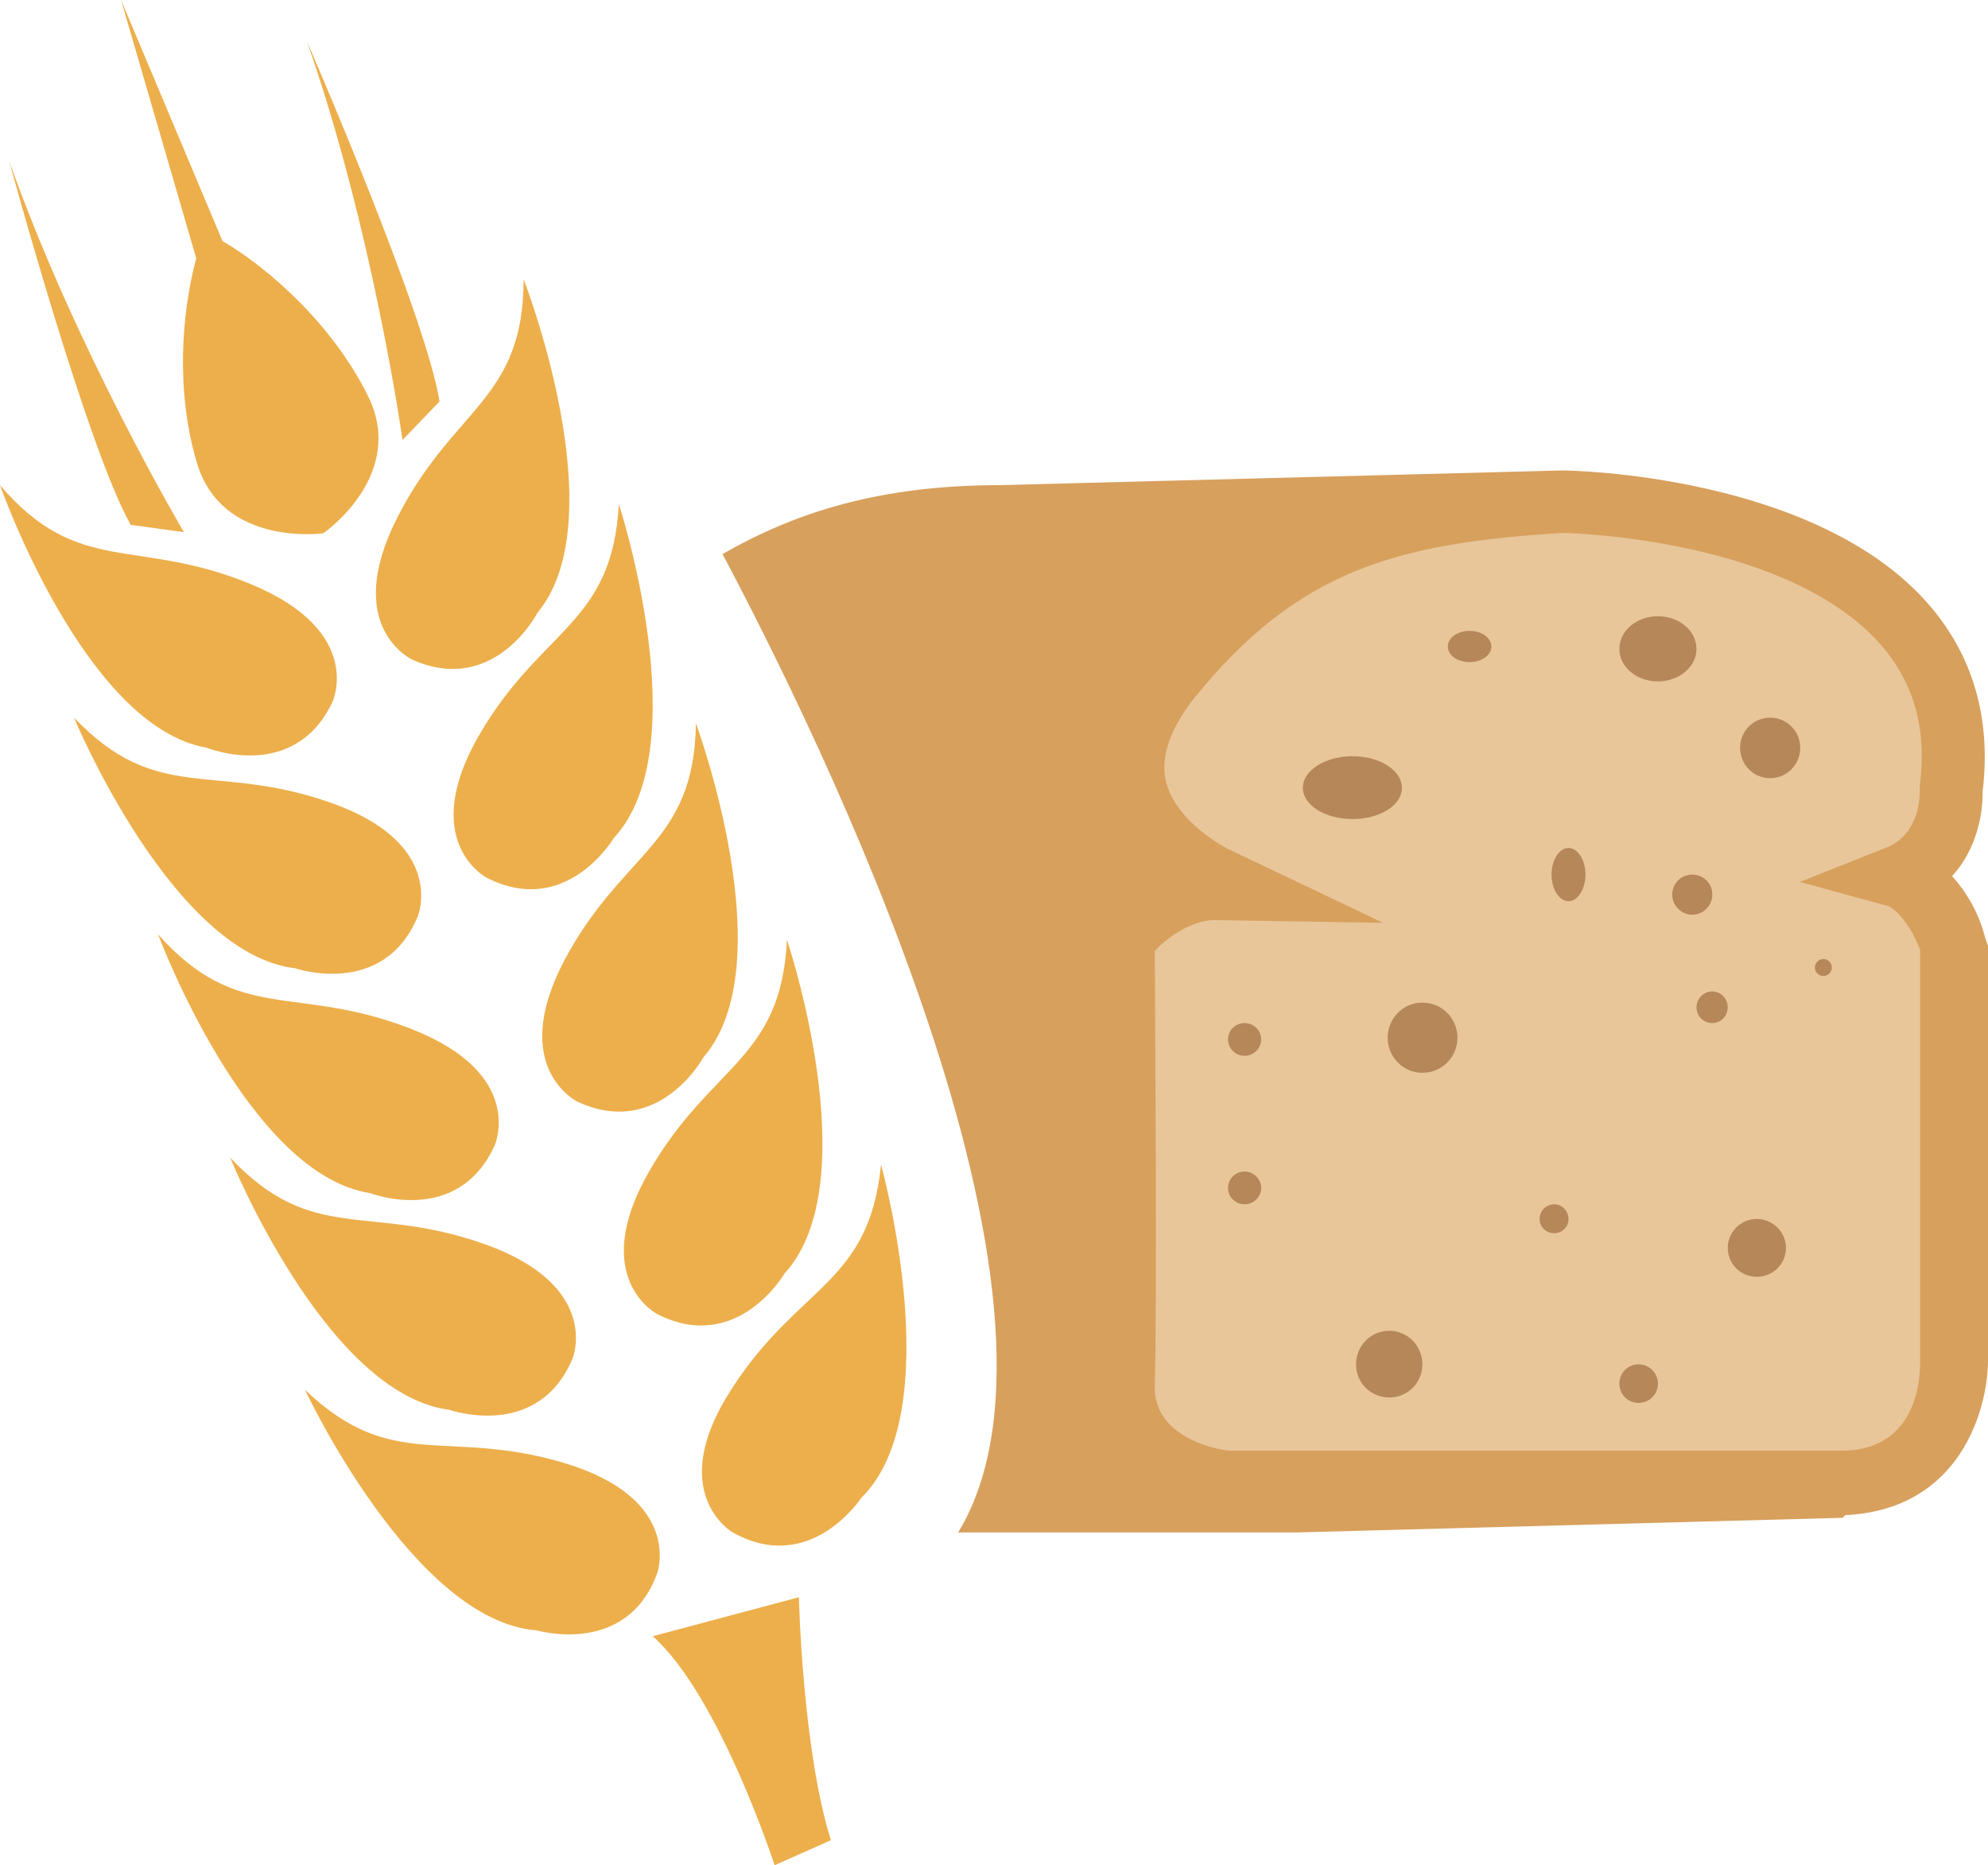
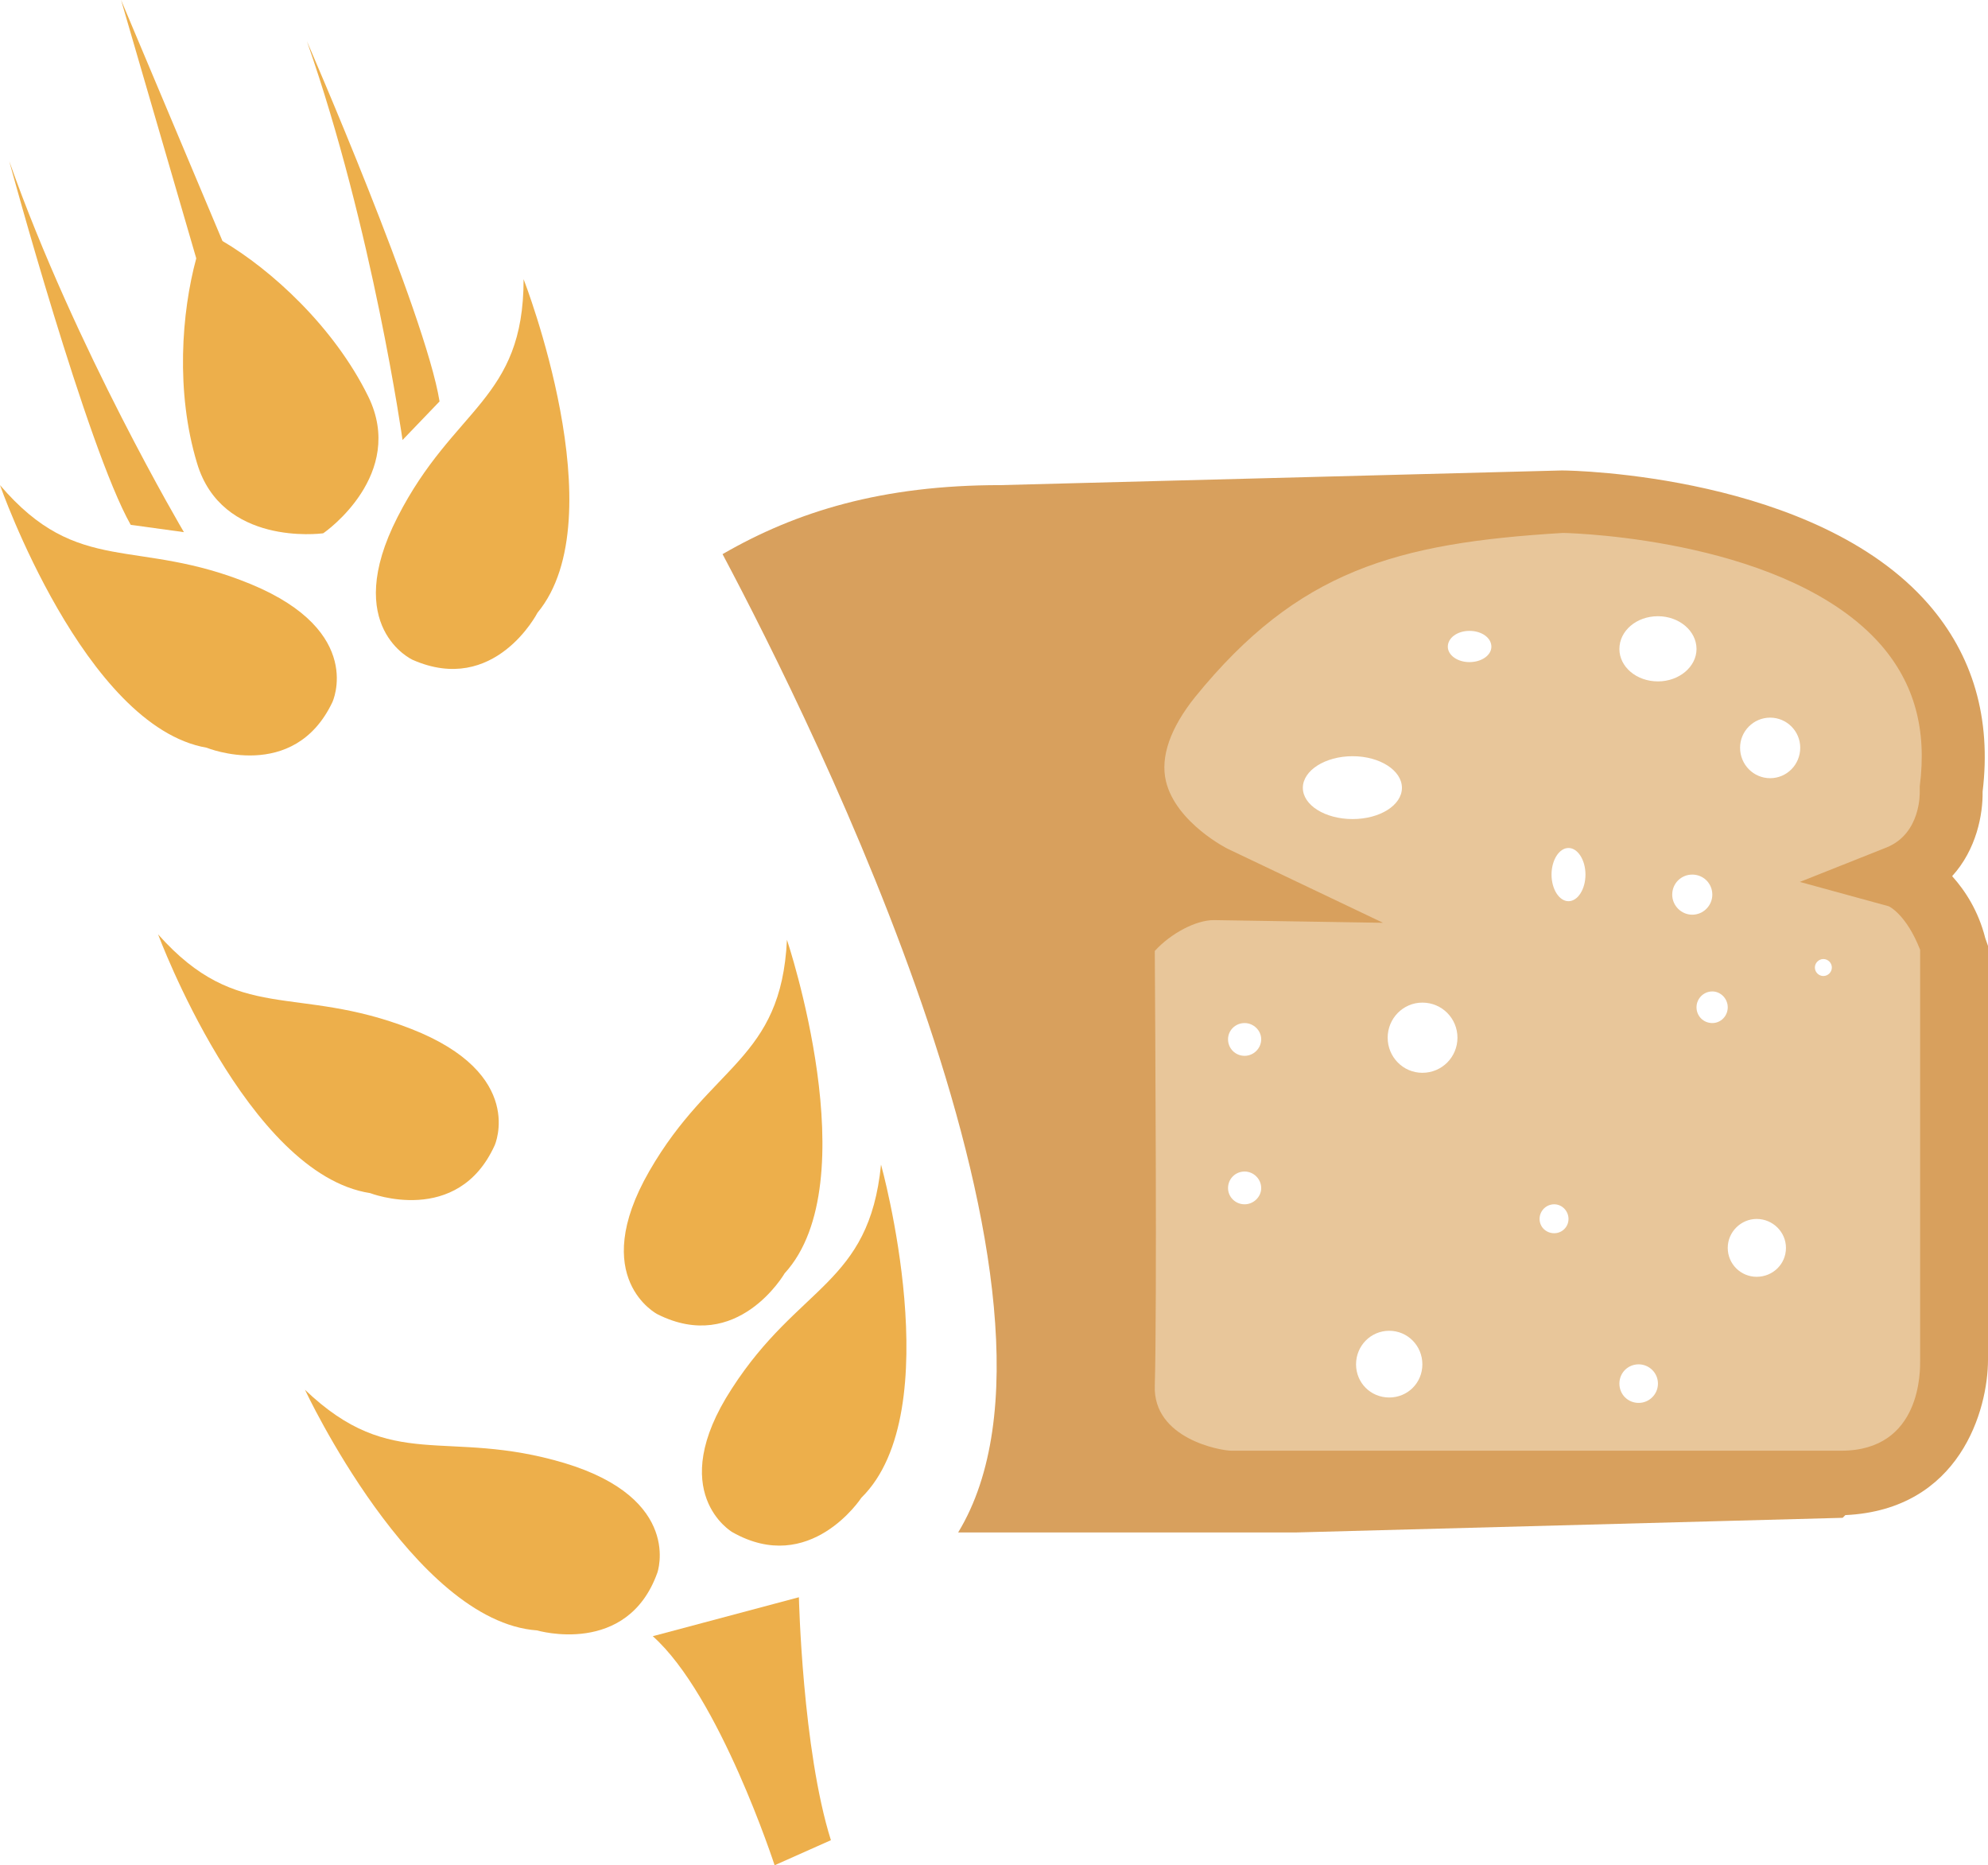
<svg xmlns="http://www.w3.org/2000/svg" xmlns:ns1="http://sodipodi.sourceforge.net/DTD/sodipodi-0.dtd" xmlns:ns2="http://www.inkscape.org/namespaces/inkscape" id="svg10932" viewBox="0 0 5156 4837.001" style="clip-rule:evenodd;fill-rule:evenodd;image-rendering:optimizeQuality;shape-rendering:geometricPrecision;text-rendering:geometricPrecision" version="1.1" height="48.37mm" width="51.56mm" xml:space="preserve" ns1:docname="10.svg" ns2:version="0.92.4 (5da689c313, 2019-01-14)">
  <ns1:namedview pagecolor="#ffffff" bordercolor="#666666" borderopacity="1" objecttolerance="10" gridtolerance="10" guidetolerance="10" ns2:pageopacity="0" ns2:pageshadow="2" ns2:window-width="1920" ns2:window-height="1051" id="namedview5472" showgrid="false" fit-margin-top="0" fit-margin-left="0" fit-margin-right="0" fit-margin-bottom="0" ns2:zoom="1.729469" ns2:cx="33.226199" ns2:cy="134.94821" ns2:window-x="-9" ns2:window-y="-9" ns2:window-maximized="1" ns2:current-layer="svg10932" />
  <defs id="defs4">
    <style id="style2" type="text/css">
   
    .str0 {stroke:white;stroke-width:70.56}
    .fil1 {fill:none;fill-rule:nonzero}
    .fil436 {fill:#86BE57}
    .fil432 {fill:#996A44}
    .fil427 {fill:#996E3F}
    .fil425 {fill:#AF8362}
    .fil423 {fill:#B58759}
    .fil426 {fill:#CCA47D}
    .fil422 {fill:#D8A05D}
    .fil424 {fill:#E8C69A}
    .fil387 {fill:#EC9322}
    .fil435 {fill:#EDAF4B}
    .fil421 {fill:#F7D9AD}
    .fil2 {fill:black;fill-rule:nonzero}
    .fil184 {fill:#006837;fill-rule:nonzero}
    .fil453 {fill:#009245;fill-rule:nonzero}
    .fil513 {fill:#01210F;fill-rule:nonzero}
    .fil80 {fill:#041928;fill-rule:nonzero}
    .fil315 {fill:#05231E;fill-rule:nonzero}
    .fil113 {fill:#053749;fill-rule:nonzero}
    .fil308 {fill:#072B27;fill-rule:nonzero}
    .fil330 {fill:#072D26;fill-rule:nonzero}
    .fil512 {fill:#07773C;fill-rule:nonzero}
    .fil310 {fill:#08443E;fill-rule:nonzero}
    .fil319 {fill:#0A3F36;fill-rule:nonzero}
    .fil325 {fill:#0B4239;fill-rule:nonzero}
    .fil538 {fill:#0B873D;fill-rule:nonzero}
    .fil502 {fill:#0D8448;fill-rule:nonzero}
    .fil284 {fill:#0F0E0E;fill-rule:nonzero}
    .fil118 {fill:#0F6B6B;fill-rule:nonzero}
    .fil365 {fill:#10330B;fill-rule:nonzero}
    .fil522 {fill:#107A2E;fill-rule:nonzero}
    .fil455 {fill:#12752E;fill-rule:nonzero}
    .fil189 {fill:#160901;fill-rule:nonzero}
    .fil154 {fill:#160F0B;fill-rule:nonzero}
    .fil324 {fill:#16594C;fill-rule:nonzero}
    .fil366 {fill:#174412;fill-rule:nonzero}
    .fil327 {fill:#17665A;fill-rule:nonzero}
    .fil456 {fill:#178C3D;fill-rule:nonzero}
    .fil328 {fill:#18685D;fill-rule:nonzero}
    .fil309 {fill:#1A685F;fill-rule:nonzero}
    .fil281 {fill:#1C0D02;fill-rule:nonzero}
    .fil264 {fill:#1C0F00;fill-rule:nonzero}
    .fil370 {fill:#1C4C15;fill-rule:nonzero}
    .fil314 {fill:#1C5F77;fill-rule:nonzero}
    .fil198 {fill:#1E0F01;fill-rule:nonzero}
    .fil187 {fill:#1E9B44;fill-rule:nonzero}
    .fil335 {fill:#1F2D2B;fill-rule:nonzero}
    .fil323 {fill:#207264;fill-rule:nonzero}
    .fil152 {fill:#211611;fill-rule:nonzero}
    .fil19 {fill:#218935;fill-rule:nonzero}
    .fil360 {fill:#231703;fill-rule:nonzero}
    .fil156 {fill:#232323;fill-rule:nonzero}
    .fil363 {fill:#242603;fill-rule:nonzero}
    .fil4 {fill:#24440B;fill-rule:nonzero}
    .fil285 {fill:#262222;fill-rule:nonzero}
    .fil216 {fill:#273F00;fill-rule:nonzero}
    .fil367 {fill:#2A6825;fill-rule:nonzero}
    .fil507 {fill:#2A9147;fill-rule:nonzero}
    .fil153 {fill:#2B1E17;fill-rule:nonzero}
    .fil173 {fill:#2B2522;fill-rule:nonzero}
    .fil321 {fill:#2D1607;fill-rule:nonzero}
    .fil273 {fill:#2D1F1F;fill-rule:nonzero}
    .fil232 {fill:#2D5104;fill-rule:nonzero}
    .fil311 {fill:#2F8E80;fill-rule:nonzero}
    .fil197 {fill:#301700;fill-rule:nonzero}
    .fil326 {fill:#329B8E;fill-rule:nonzero}
    .fil188 {fill:#331704;fill-rule:nonzero}
    .fil30 {fill:#331972;fill-rule:nonzero}
    .fil413 {fill:#333333;fill-rule:nonzero}
    .fil318 {fill:#337C71;fill-rule:nonzero}
    .fil8 {fill:#345616;fill-rule:nonzero}
    .fil342 {fill:#350000;fill-rule:nonzero}
    .fil355 {fill:#351302;fill-rule:nonzero}
    .fil213 {fill:#351B09;fill-rule:nonzero}
    .fil511 {fill:#351E04;fill-rule:nonzero}
    .fil286 {fill:#352F2E;fill-rule:nonzero}
    .fil532 {fill:#361128;fill-rule:nonzero}
    .fil211 {fill:#381C0A;fill-rule:nonzero}
    .fil230 {fill:#385611;fill-rule:nonzero}
    .fil307 {fill:#395613;fill-rule:nonzero}
    .fil267 {fill:#3A1B05;fill-rule:nonzero}
    .fil70 {fill:#3A3322;fill-rule:nonzero}
    .fil229 {fill:#3B7706;fill-rule:nonzero}
    .fil169 {fill:#3D3633;fill-rule:nonzero}
    .fil322 {fill:#3F3028;fill-rule:nonzero}
    .fil168 {fill:#3F3936;fill-rule:nonzero}
    .fil171 {fill:#3F3B38;fill-rule:nonzero}
    .fil54 {fill:#3F4C08;fill-rule:nonzero}
    .fil240 {fill:#42210B;fill-rule:nonzero}
    .fil343 {fill:#440000;fill-rule:nonzero}
    .fil166 {fill:#443D3A;fill-rule:nonzero}
    .fil200 {fill:#449306;fill-rule:nonzero}
    .fil533 {fill:#451682;fill-rule:nonzero}
    .fil29 {fill:#45AF51;fill-rule:nonzero}
    .fil116 {fill:#467691;fill-rule:nonzero}
    .fil358 {fill:#473012;fill-rule:nonzero}
    .fil175 {fill:#474645;fill-rule:nonzero}
    .fil231 {fill:#476D1D;fill-rule:nonzero}
    .fil99 {fill:#492405;fill-rule:nonzero}
    .fil390 {fill:#49250D;fill-rule:nonzero}
    .fil460 {fill:#49280E;fill-rule:nonzero}
    .fil174 {fill:#494239;fill-rule:nonzero}
    .fil155 {fill:#494949;fill-rule:nonzero}
    .fil359 {fill:#4B601C;fill-rule:nonzero}
    .fil317 {fill:#4B998F;fill-rule:nonzero}
    .fil150 {fill:#4C3A32;fill-rule:nonzero}
    .fil104 {fill:#4D4D4D;fill-rule:nonzero}
    .fil338 {fill:#4F0000;fill-rule:nonzero}
    .fil31 {fill:#5037A0;fill-rule:nonzero}
    .fil280 {fill:#512705;fill-rule:nonzero}
    .fil320 {fill:#512D14;fill-rule:nonzero}
    .fil65 {fill:#514429;fill-rule:nonzero}
    .fil269 {fill:#517C28;fill-rule:nonzero}
    .fil219 {fill:#53891F;fill-rule:nonzero}
    .fil266 {fill:#542A0A;fill-rule:nonzero}
    .fil249 {fill:#542E0F;fill-rule:nonzero}
    .fil212 {fill:#542F10;fill-rule:nonzero}
    .fil518 {fill:#547215;fill-rule:nonzero}
    .fil521 {fill:#54AF6E;fill-rule:nonzero}
    .fil340 {fill:#560000;fill-rule:nonzero}
    .fil177 {fill:#56352A;fill-rule:nonzero}
    .fil56 {fill:#585B16;fill-rule:nonzero}
    .fil351 {fill:#59180E;fill-rule:nonzero}
    .fil300 {fill:#591F0B;fill-rule:nonzero}
    .fil354 {fill:#59250E;fill-rule:nonzero}
    .fil96 {fill:#592902;fill-rule:nonzero}
    .fil196 {fill:#592C07;fill-rule:nonzero}
    .fil228 {fill:#597A25;fill-rule:nonzero}
    .fil473 {fill:#599B91;fill-rule:nonzero}
    .fil190 {fill:#5B2A08;fill-rule:nonzero}
    .fil265 {fill:#5E3316;fill-rule:nonzero}
    .fil493 {fill:#5FB2A2;fill-rule:nonzero}
    .fil247 {fill:#603813;fill-rule:nonzero}
    .fil151 {fill:#604D45;fill-rule:nonzero}
    .fil334 {fill:#61706D;fill-rule:nonzero}
    .fil215 {fill:#619930;fill-rule:nonzero}
    .fil9 {fill:#628C2C;fill-rule:nonzero}
    .fil214 {fill:#632F0C;fill-rule:nonzero}
    .fil88 {fill:#633110;fill-rule:nonzero}
    .fil97 {fill:#63390F;fill-rule:nonzero}
    .fil146 {fill:#634633;fill-rule:nonzero}
    .fil462 {fill:#647A38;fill-rule:nonzero}
    .fil332 {fill:#658A93;fill-rule:nonzero}
    .fil337 {fill:#661300;fill-rule:nonzero}
    .fil3 {fill:#661F06;fill-rule:nonzero}
    .fil20 {fill:#662E12;fill-rule:nonzero}
    .fil271 {fill:#665D52;fill-rule:nonzero}
    .fil312 {fill:#666666;fill-rule:nonzero}
    .fil209 {fill:#676821;fill-rule:nonzero}
    .fil34 {fill:#67B2B5;fill-rule:nonzero}
    .fil299 {fill:#68250E;fill-rule:nonzero}
    .fil207 {fill:#684321;fill-rule:nonzero}
    .fil205 {fill:#685221;fill-rule:nonzero}
    .fil288 {fill:#685E5D;fill-rule:nonzero}
    .fil305 {fill:#686121;fill-rule:nonzero}
    .fil251 {fill:#696120;fill-rule:nonzero}
    .fil444 {fill:#6A1B13;fill-rule:nonzero}
    .fil389 {fill:#6B3F20;fill-rule:nonzero}
    .fil147 {fill:#6B5041;fill-rule:nonzero}
    .fil66 {fill:#6B542B;fill-rule:nonzero}
    .fil250 {fill:#6B5527;fill-rule:nonzero}
    .fil461 {fill:#6C8445;fill-rule:nonzero}
    .fil194 {fill:#6D0707;fill-rule:nonzero}
    .fil72 {fill:#6D3809;fill-rule:nonzero}
    .fil105 {fill:#6D6C6A;fill-rule:nonzero}
    .fil35 {fill:#6DA19F;fill-rule:nonzero}
    .fil531 {fill:#6E2251;fill-rule:nonzero}
    .fil268 {fill:#6E9E44;fill-rule:nonzero}
    .fil369 {fill:#6EAF68;fill-rule:nonzero}
    .fil352 {fill:#703213;fill-rule:nonzero}
    .fil23 {fill:#723516;fill-rule:nonzero}
    .fil85 {fill:#723811;fill-rule:nonzero}
    .fil463 {fill:#72442A;fill-rule:nonzero}
    .fil357 {fill:#74A02E;fill-rule:nonzero}
    .fil225 {fill:#754C1A;fill-rule:nonzero}
    .fil541 {fill:#770823;fill-rule:nonzero}
    .fil102 {fill:#77400E;fill-rule:nonzero}
    .fil57 {fill:#77540C;fill-rule:nonzero}
    .fil277 {fill:#775858;fill-rule:nonzero}
    .fil81 {fill:#777167;fill-rule:nonzero}
    .fil458 {fill:#7A1155;fill-rule:nonzero}
    .fil223 {fill:#7A501F;fill-rule:nonzero}
    .fil508 {fill:#7ACE8D;fill-rule:nonzero}
    .fil353 {fill:#7C3516;fill-rule:nonzero}
    .fil61 {fill:#7C4411;fill-rule:nonzero}
    .fil10 {fill:#7DA833;fill-rule:nonzero}
    .fil296 {fill:#7F3318;fill-rule:nonzero}
    .fil181 {fill:#7F583D;fill-rule:nonzero}
    .fil149 {fill:#7F6050;fill-rule:nonzero}
    .fil49 {fill:#7FA53D;fill-rule:nonzero}
    .fil192 {fill:gray;fill-rule:nonzero}
    .fil336 {fill:#808C8A;fill-rule:nonzero}
    .fil297 {fill:#813211;fill-rule:nonzero}
    .fil539 {fill:#82180D;fill-rule:nonzero}
    .fil256 {fill:#823737;fill-rule:nonzero}
    .fil92 {fill:#82752A;fill-rule:nonzero}
    .fil16 {fill:#827850;fill-rule:nonzero}
    .fil347 {fill:#843523;fill-rule:nonzero}
    .fil233 {fill:#845929;fill-rule:nonzero}
    .fil537 {fill:#86A833;fill-rule:nonzero}
    .fil186 {fill:#870C0C;fill-rule:nonzero}
    .fil217 {fill:#87571E;fill-rule:nonzero}
    .fil379 {fill:#89093A;fill-rule:nonzero}
    .fil243 {fill:#89210C;fill-rule:nonzero}
    .fil172 {fill:#898888;fill-rule:nonzero}
    .fil407 {fill:#8B5314;fill-rule:nonzero}
    .fil218 {fill:#8C6239;fill-rule:nonzero}
    .fil454 {fill:#8E165E;fill-rule:nonzero}
    .fil466 {fill:#8E582F;fill-rule:nonzero}
    .fil241 {fill:#8E5A2B;fill-rule:nonzero}
    .fil221 {fill:#8E6126;fill-rule:nonzero}
    .fil270 {fill:#8E7459;fill-rule:nonzero}
    .fil202 {fill:#8E8530;fill-rule:nonzero}
    .fil157 {fill:#8E8E8E;fill-rule:nonzero}
    .fil368 {fill:#8ED186;fill-rule:nonzero}
    .fil534 {fill:#8F6EC4;fill-rule:nonzero}
    .fil459 {fill:#8FA96B;fill-rule:nonzero}
    .fil210 {fill:#909137;fill-rule:nonzero}
    .fil82 {fill:#914E1D;fill-rule:nonzero}
    .fil208 {fill:#916337;fill-rule:nonzero}
    .fil472 {fill:#916534;fill-rule:nonzero}
    .fil409 {fill:#916636;fill-rule:nonzero}
    .fil206 {fill:#917937;fill-rule:nonzero}
    .fil138 {fill:#91B6C6;fill-rule:nonzero}
    .fil258 {fill:#91BF66;fill-rule:nonzero}
    .fil304 {fill:#928C42;fill-rule:nonzero}
    .fil372 {fill:#930C23;fill-rule:nonzero}
    .fil27 {fill:#93360C;fill-rule:nonzero}
    .fil448 {fill:#935018;fill-rule:nonzero}
    .fil87 {fill:#93511F;fill-rule:nonzero}
    .fil469 {fill:#936937;fill-rule:nonzero}
    .fil274 {fill:#947673;fill-rule:nonzero}
    .fil412 {fill:#948278;fill-rule:nonzero}
    .fil298 {fill:#963E20;fill-rule:nonzero}
    .fil348 {fill:#96442D;fill-rule:nonzero}
    .fil237 {fill:#965E38;fill-rule:nonzero}
    .fil278 {fill:#967777;fill-rule:nonzero}
    .fil416 {fill:#969595;fill-rule:nonzero}
    .fil364 {fill:#96961E;fill-rule:nonzero}
    .fil494 {fill:#96E0D2;fill-rule:nonzero}
    .fil339 {fill:#991A14;fill-rule:nonzero}
    .fil333 {fill:#999999;fill-rule:nonzero}
    .fil89 {fill:#99BAB0;fill-rule:nonzero}
    .fil185 {fill:#9B1313;fill-rule:nonzero}
    .fil148 {fill:#9B6F5C;fill-rule:nonzero}
    .fil220 {fill:#9B7A2F;fill-rule:nonzero}
    .fil50 {fill:#9B8138;fill-rule:nonzero}
    .fil419 {fill:#9B8270;fill-rule:nonzero}
    .fil536 {fill:#9BC349;fill-rule:nonzero}
    .fil295 {fill:#9E4825;fill-rule:nonzero}
    .fil165 {fill:#9E8F85;fill-rule:nonzero}
    .fil107 {fill:#9E9D9B;fill-rule:nonzero}
    .fil260 {fill:#9FC673;fill-rule:nonzero}
    .fil193 {fill:#A01010;fill-rule:nonzero}
    .fil62 {fill:#A0612D;fill-rule:nonzero}
    .fil306 {fill:#A08358;fill-rule:nonzero}
    .fil245 {fill:#A0A0A0;fill-rule:nonzero}
    .fil145 {fill:#A31313;fill-rule:nonzero}
    .fil242 {fill:#A32C19;fill-rule:nonzero}
    .fil475 {fill:#A3332B;fill-rule:nonzero}
    .fil528 {fill:#A34431;fill-rule:nonzero}
    .fil301 {fill:#A3452C;fill-rule:nonzero}
    .fil447 {fill:#A36731;fill-rule:nonzero}
    .fil282 {fill:#A37B7B;fill-rule:nonzero}
    .fil201 {fill:#A39C43;fill-rule:nonzero}
    .fil132 {fill:#A3EFE4;fill-rule:nonzero}
    .fil540 {fill:#A50A28;fill-rule:nonzero}
    .fil46 {fill:#A51620;fill-rule:nonzero}
    .fil161 {fill:#A54747;fill-rule:nonzero}
    .fil480 {fill:#A56F4A;fill-rule:nonzero}
    .fil227 {fill:#A58C3C;fill-rule:nonzero}
    .fil170 {fill:#A59C90;fill-rule:nonzero}
    .fil259 {fill:#A5D879;fill-rule:nonzero}
    .fil195 {fill:#A67C52;fill-rule:nonzero}
    .fil98 {fill:#A85C16;fill-rule:nonzero}
    .fil24 {fill:#A85F3F;fill-rule:nonzero}
    .fil226 {fill:#A8773B;fill-rule:nonzero}
    .fil483 {fill:#A87756;fill-rule:nonzero}
    .fil203 {fill:#A89F4A;fill-rule:nonzero}
    .fil380 {fill:#AA1849;fill-rule:nonzero}
    .fil386 {fill:#AA856A;fill-rule:nonzero}
    .fil167 {fill:#AAA5A2;fill-rule:nonzero}
    .fil48 {fill:#AACC79;fill-rule:nonzero}
    .fil47 {fill:#AD1762;fill-rule:nonzero}
    .fil38 {fill:#AD7634;fill-rule:nonzero}
    .fil381 {fill:#AF7341;fill-rule:nonzero}
    .fil451 {fill:#AF7546;fill-rule:nonzero}
    .fil224 {fill:#AF7C3F;fill-rule:nonzero}
    .fil180 {fill:#AF8569;fill-rule:nonzero}
    .fil303 {fill:#AF8D72;fill-rule:nonzero}
    .fil275 {fill:#B09393;fill-rule:nonzero}
    .fil535 {fill:#B09ADB;fill-rule:nonzero}
    .fil119 {fill:#B1DDDA;fill-rule:nonzero}
    .fil11 {fill:firebrick;fill-rule:nonzero}
    .fil86 {fill:#B2764D;fill-rule:nonzero}
    .fil391 {fill:#B28567;fill-rule:nonzero}
    .fil123 {fill:#B2E9ED;fill-rule:nonzero}
    .fil414 {fill:#B3B3B3;fill-rule:nonzero}
    .fil144 {fill:#B51515;fill-rule:nonzero}
    .fil406 {fill:#B57C43;fill-rule:nonzero}
    .fil246 {fill:#B5B5B5;fill-rule:nonzero}
    .fil329 {fill:#B73D46;fill-rule:nonzero}
    .fil182 {fill:#B79076;fill-rule:nonzero}
    .fil501 {fill:#B7937B;fill-rule:nonzero}
    .fil53 {fill:#BA1515;fill-rule:nonzero}
    .fil465 {fill:#BA8458;fill-rule:nonzero}
    .fil95 {fill:#BA855A;fill-rule:nonzero}
    .fil530 {fill:#BA987B;fill-rule:nonzero}
    .fil52 {fill:#BC0F41;fill-rule:nonzero}
    .fil482 {fill:#BC9377;fill-rule:nonzero}
    .fil290 {fill:#BC976C;fill-rule:nonzero}
    .fil44 {fill:#BF2626;fill-rule:nonzero}
    .fil28 {fill:#BF5D36;fill-rule:nonzero}
    .fil236 {fill:#BF8E6D;fill-rule:nonzero}
    .fil468 {fill:#BF9664;fill-rule:nonzero}
    .fil302 {fill:#BFA48E;fill-rule:nonzero}
    .fil393 {fill:#BFA66F;fill-rule:nonzero}
    .fil276 {fill:#BFA7A3;fill-rule:nonzero}
    .fil204 {fill:#BFB85A;fill-rule:nonzero}
    .fil115 {fill:#C0C3C4;fill-rule:nonzero}
    .fil452 {fill:#C1272D;fill-rule:nonzero}
    .fil408 {fill:#C17F44;fill-rule:nonzero}
    .fil83 {fill:#C18761;fill-rule:nonzero}
    .fil103 {fill:#C19133;fill-rule:nonzero}
    .fil497 {fill:#C19D81;fill-rule:nonzero}
    .fil410 {fill:#C19E7F;fill-rule:nonzero}
    .fil283 {fill:#C19F9F;fill-rule:nonzero}
    .fil515 {fill:#C1A06C;fill-rule:nonzero}
    .fil244 {fill:#C1C1C1;fill-rule:nonzero}
    .fil18 {fill:#C1D17C;fill-rule:nonzero}
    .fil12 {fill:#C2D8AD;fill-rule:nonzero}
    .fil313 {fill:#C2E8EF;fill-rule:nonzero}
    .fil160 {fill:#C45B5B;fill-rule:nonzero}
    .fil222 {fill:#C4914E;fill-rule:nonzero}
    .fil523 {fill:#C49E70;fill-rule:nonzero}
    .fil316 {fill:#C4EBF2;fill-rule:nonzero}
    .fil356 {fill:#C5D389;fill-rule:nonzero}
    .fil32 {fill:#C62645;fill-rule:nonzero}
    .fil505 {fill:#C6753E;fill-rule:nonzero}
    .fil445 {fill:#C6825D;fill-rule:nonzero}
    .fil388 {fill:#C69A6D;fill-rule:nonzero}
    .fil471 {fill:#C69B6D;fill-rule:nonzero}
    .fil176 {fill:#C69C6D;fill-rule:nonzero}
    .fil499 {fill:#C6A48B;fill-rule:nonzero}
    .fil450 {fill:#C6C6C6;fill-rule:nonzero}
    .fil362 {fill:#C7CC66;fill-rule:nonzero}
    .fil183 {fill:#C91F1F;fill-rule:nonzero}
    .fil129 {fill:#C9862A;fill-rule:nonzero}
    .fil467 {fill:#C9A26D;fill-rule:nonzero}
    .fil108 {fill:#C9B89B;fill-rule:nonzero}
    .fil464 {fill:#CA9A6C;fill-rule:nonzero}
    .fil543 {fill:#CBDD87;fill-rule:nonzero}
    .fil378 {fill:#CC5C87;fill-rule:nonzero}
    .fil26 {fill:#CC5E21;fill-rule:nonzero}
    .fil100 {fill:#CC8042;fill-rule:nonzero}
    .fil490 {fill:#CC935A;fill-rule:nonzero}
    .fil374 {fill:#CC9F81;fill-rule:nonzero}
    .fil525 {fill:#CCA271;fill-rule:nonzero}
    .fil291 {fill:#CCAA79;fill-rule:nonzero}
    .fil294 {fill:#CCAA7A;fill-rule:nonzero}
    .fil350 {fill:#CCCCCC;fill-rule:nonzero}
    .fil93 {fill:#CCE2DB;fill-rule:nonzero}
    .fil254 {fill:#CE6161;fill-rule:nonzero}
    .fil345 {fill:#CE8484;fill-rule:nonzero}
    .fil64 {fill:#CE9C5F;fill-rule:nonzero}
    .fil500 {fill:#CEAD97;fill-rule:nonzero}
    .fil376 {fill:#CEB880;fill-rule:nonzero}
    .fil248 {fill:#CECECE;fill-rule:nonzero}
    .fil55 {fill:#CED86F;fill-rule:nonzero}
    .fil91 {fill:#CED8B2;fill-rule:nonzero}
    .fil331 {fill:#CEEAF2;fill-rule:nonzero}
    .fil14 {fill:#CFD875;fill-rule:nonzero}
    .fil235 {fill:#D17E11;fill-rule:nonzero}
    .fil470 {fill:#D1AA7C;fill-rule:nonzero}
    .fil84 {fill:#D1AA8F;fill-rule:nonzero}
    .fil191 {fill:#D1CCC9;fill-rule:nonzero}
    .fil140 {fill:#D37272;fill-rule:nonzero}
    .fil474 {fill:#D39439;fill-rule:nonzero}
    .fil498 {fill:#D3B297;fill-rule:nonzero}
    .fil392 {fill:#D3B49F;fill-rule:nonzero}
    .fil517 {fill:#D3B785;fill-rule:nonzero}
    .fil401 {fill:#D6A68E;fill-rule:nonzero}
    .fil127 {fill:#D6A767;fill-rule:nonzero}
    .fil292 {fill:#D7B985;fill-rule:nonzero}
    .fil504 {fill:#D88445;fill-rule:nonzero}
    .fil478 {fill:#D8A339;fill-rule:nonzero}
    .fil488 {fill:#D8A46C;fill-rule:nonzero}
    .fil279 {fill:#D8C3C0;fill-rule:nonzero}
    .fil394 {fill:#D8C6A3;fill-rule:nonzero}
    .fil7 {fill:#DB7552;fill-rule:nonzero}
    .fil76 {fill:#DB8014;fill-rule:nonzero}
    .fil255 {fill:#DB967D;fill-rule:nonzero}
    .fil439 {fill:#DBA04B;fill-rule:nonzero}
    .fil346 {fill:#DBA1A1;fill-rule:nonzero}
    .fil514 {fill:#DBC49A;fill-rule:nonzero}
    .fil90 {fill:#DCF4E8;fill-rule:nonzero}
    .fil489 {fill:#DD9F57;fill-rule:nonzero}
    .fil385 {fill:#DDA65E;fill-rule:nonzero}
    .fil39 {fill:#DDA76C;fill-rule:nonzero}
    .fil78 {fill:#DDB32A;fill-rule:nonzero}
    .fil101 {fill:#DDB99E;fill-rule:nonzero}
    .fil418 {fill:#DDBBA2;fill-rule:nonzero}
    .fil94 {fill:#DDC8B1;fill-rule:nonzero}
    .fil15 {fill:#DDD8C3;fill-rule:nonzero}
    .fil158 {fill:#DDDDDD;fill-rule:nonzero}
    .fil51 {fill:#E04661;fill-rule:nonzero}
    .fil75 {fill:#E08D28;fill-rule:nonzero}
    .fil438 {fill:#E0A34B;fill-rule:nonzero}
    .fil403 {fill:#E0B069;fill-rule:nonzero}
    .fil527 {fill:#E0C4AA;fill-rule:nonzero}
    .fil143 {fill:#E0D2B8;fill-rule:nonzero}
    .fil263 {fill:#E0DABF;fill-rule:nonzero}
    .fil257 {fill:#E27979;fill-rule:nonzero}
    .fil21 {fill:#E2824D;fill-rule:nonzero}
    .fil344 {fill:#E2B5B5;fill-rule:nonzero}
    .fil40 {fill:#E2B67A;fill-rule:nonzero}
    .fil178 {fill:#E2BBA1;fill-rule:nonzero}
    .fil74 {fill:#E2BE9A;fill-rule:nonzero}
    .fil63 {fill:#E2BF7F;fill-rule:nonzero}
    .fil519 {fill:#E2BF91;fill-rule:nonzero}
    .fil503 {fill:#E3944E;fill-rule:nonzero}
    .fil22 {fill:#E59770;fill-rule:nonzero}
    .fil397 {fill:#E5B69C;fill-rule:nonzero}
    .fil375 {fill:#E5BB9E;fill-rule:nonzero}
    .fil529 {fill:#E5BC9A;fill-rule:nonzero}
    .fil434 {fill:#E5C395;fill-rule:nonzero}
    .fil377 {fill:#E5D19A;fill-rule:nonzero}
    .fil289 {fill:#E5D455;fill-rule:nonzero}
    .fil109 {fill:#E5D7BD;fill-rule:nonzero}
    .fil13 {fill:#E5DDBD;fill-rule:nonzero}
    .fil252 {fill:#E6C47C;fill-rule:nonzero}
    .fil411 {fill:#E6CBBC;fill-rule:nonzero}
    .fil159 {fill:#E6E6E6;fill-rule:nonzero}
    .fil272 {fill:#E88970;fill-rule:nonzero}
    .fil349 {fill:#E89C2D;fill-rule:nonzero}
    .fil431 {fill:#E8C69A;fill-rule:nonzero}
    .fil6 {fill:#E8D99A;fill-rule:nonzero}
    .fil361 {fill:#E8E189;fill-rule:nonzero}
    .fil117 {fill:#E8E5CF;fill-rule:nonzero}
    .fil262 {fill:#E8EFC5;fill-rule:nonzero}
    .fil73 {fill:#EA972A;fill-rule:nonzero}
    .fil420 {fill:#EA9759;fill-rule:nonzero}
    .fil25 {fill:#EAB234;fill-rule:nonzero}
    .fil253 {fill:#EAB257;fill-rule:nonzero}
    .fil405 {fill:#EABD81;fill-rule:nonzero}
    .fil199 {fill:#EAC55E;fill-rule:nonzero}
    .fil506 {fill:#EAC794;fill-rule:nonzero}
    .fil341 {fill:#EACAC3;fill-rule:nonzero}
    .fil17 {fill:#EAD063;fill-rule:nonzero}
    .fil398 {fill:#EAD0B7;fill-rule:nonzero}
    .fil430 {fill:#EAD4BE;fill-rule:nonzero}
    .fil67 {fill:#EAD5B2;fill-rule:nonzero}
    .fil69 {fill:#EAD8AD;fill-rule:nonzero}
    .fil542 {fill:#ED4A3A;fill-rule:nonzero}
    .fil476 {fill:#ED7061;fill-rule:nonzero}
    .fil139 {fill:#EDA2A2;fill-rule:nonzero}
    .fil481 {fill:#EDABA6;fill-rule:nonzero}
    .fil382 {fill:#EDAF4B;fill-rule:nonzero}
    .fil487 {fill:#EDB162;fill-rule:nonzero}
    .fil437 {fill:#EDB254;fill-rule:nonzero}
    .fil446 {fill:#EDB8B4;fill-rule:nonzero}
    .fil135 {fill:#EDBF6E;fill-rule:nonzero}
    .fil45 {fill:#EDC043;fill-rule:nonzero}
    .fil79 {fill:#EDCE4C;fill-rule:nonzero}
    .fil179 {fill:#EDD1BE;fill-rule:nonzero}
    .fil428 {fill:#EDD4B9;fill-rule:nonzero}
    .fil526 {fill:#EDD8BE;fill-rule:nonzero}
    .fil516 {fill:#EDDBB7;fill-rule:nonzero}
    .fil396 {fill:#EEC2A5;fill-rule:nonzero}
    .fil443 {fill:#EFB59E;fill-rule:nonzero}
    .fil492 {fill:#EFBC73;fill-rule:nonzero}
    .fil60 {fill:#EFC54D;fill-rule:nonzero}
    .fil491 {fill:#EFC592;fill-rule:nonzero}
    .fil495 {fill:#EFD2A8;fill-rule:nonzero}
    .fil520 {fill:#EFD2AF;fill-rule:nonzero}
    .fil112 {fill:#EFD4AF;fill-rule:nonzero}
    .fil457 {fill:#EFD5AB;fill-rule:nonzero}
    .fil137 {fill:#EFD8A3;fill-rule:nonzero}
    .fil5 {fill:#EFE4B6;fill-rule:nonzero}
    .fil71 {fill:#EFE7C5;fill-rule:nonzero}
    .fil485 {fill:#F2BF75;fill-rule:nonzero}
    .fil440 {fill:#F2C686;fill-rule:nonzero}
    .fil68 {fill:#F2E1C7;fill-rule:nonzero}
    .fil415 {fill:#F2F2F2;fill-rule:nonzero}
    .fil36 {fill:#F4A931;fill-rule:nonzero}
    .fil496 {fill:#F4B35D;fill-rule:nonzero}
    .fil42 {fill:#F4BA64;fill-rule:nonzero}
    .fil477 {fill:#F4BB67;fill-rule:nonzero}
    .fil384 {fill:#F4BC71;fill-rule:nonzero}
    .fil287 {fill:#F4C151;fill-rule:nonzero}
    .fil399 {fill:#F4CAB3;fill-rule:nonzero}
    .fil141 {fill:#F4D0D0;fill-rule:nonzero}
    .fil371 {fill:#F4D1A2;fill-rule:nonzero}
    .fil111 {fill:#F4D398;fill-rule:nonzero}
    .fil442 {fill:#F4D3B8;fill-rule:nonzero}
    .fil33 {fill:#F4D4DC;fill-rule:nonzero}
    .fil479 {fill:#F4D589;fill-rule:nonzero}
    .fil128 {fill:#F4D592;fill-rule:nonzero}
    .fil37 {fill:#F4D5A8;fill-rule:nonzero}
    .fil126 {fill:#F4D8AD;fill-rule:nonzero}
    .fil77 {fill:#F4DF4A;fill-rule:nonzero}
    .fil239 {fill:#F4E1D4;fill-rule:nonzero}
    .fil58 {fill:#F4E69D;fill-rule:nonzero}
    .fil114 {fill:#F4E6D0;fill-rule:nonzero}
    .fil124 {fill:#F4E7D3;fill-rule:nonzero}
    .fil449 {fill:#F4EFEA;fill-rule:nonzero}
    .fil402 {fill:#F6C368;fill-rule:nonzero}
    .fil486 {fill:#F7CF9C;fill-rule:nonzero}
    .fil509 {fill:#F7D8AA;fill-rule:nonzero}
    .fil395 {fill:#F7DFC3;fill-rule:nonzero}
    .fil441 {fill:#F7E0CB;fill-rule:nonzero}
    .fil510 {fill:#F7E5CB;fill-rule:nonzero}
    .fil429 {fill:#F7E5D0;fill-rule:nonzero}
    .fil524 {fill:#F7ECE2;fill-rule:nonzero}
    .fil484 {fill:#F9C273;fill-rule:nonzero}
    .fil162 {fill:#F9C7E1;fill-rule:nonzero}
    .fil59 {fill:#F9DE58;fill-rule:nonzero}
    .fil433 {fill:#F9DEB7;fill-rule:nonzero}
    .fil41 {fill:#F9E0BD;fill-rule:nonzero}
    .fil373 {fill:#F9E1CA;fill-rule:nonzero}
    .fil383 {fill:#F9E3B2;fill-rule:nonzero}
    .fil110 {fill:#F9E4B9;fill-rule:nonzero}
    .fil134 {fill:#F9E8C7;fill-rule:nonzero}
    .fil142 {fill:#F9EDD4;fill-rule:nonzero}
    .fil120 {fill:#F9EECD;fill-rule:nonzero}
    .fil417 {fill:#F9EFD9;fill-rule:nonzero}
    .fil106 {fill:#F9EFE5;fill-rule:nonzero}
    .fil43 {fill:#F9F0E8;fill-rule:nonzero}
    .fil234 {fill:#FC9C11;fill-rule:nonzero}
    .fil164 {fill:#FCE6F3;fill-rule:nonzero}
    .fil400 {fill:#FCEAD9;fill-rule:nonzero}
    .fil293 {fill:#FCED56;fill-rule:nonzero}
    .fil136 {fill:#FCF2DE;fill-rule:nonzero}
    .fil125 {fill:#FCF3EB;fill-rule:nonzero}
    .fil261 {fill:#FCF9EB;fill-rule:nonzero}
    .fil238 {fill:#FF722C;fill-rule:nonzero}
    .fil130 {fill:#FFA52E;fill-rule:nonzero}
    .fil404 {fill:#FFD085;fill-rule:nonzero}
    .fil131 {fill:#FFDC2E;fill-rule:nonzero}
    .fil163 {fill:#FFE3F4;fill-rule:nonzero}
    .fil133 {fill:#FFF3D7;fill-rule:nonzero}
    .fil122 {fill:#FFF3E3;fill-rule:nonzero}
    .fil121 {fill:#FFFCF5;fill-rule:nonzero}
    .fil0 {fill:white;fill-rule:nonzero}
   
  </style>
  </defs>
  <g transform="translate(-8266.212,-4182.903)" id="ikony">
  
  
  
  
  
  
  
  
  
  
  
  
  
  
  
  
  
  
  
  
  
  
  
  
  
  
  
  
  
  
  
  
  
  
  
  
  
  
  
  
  
  
  
  
  
  
  
  
  
  
  
  
  
  
  
  
  
  
  
  
  
  
  
  
  
  
  
  
  
  
  
  
  
  
  
  
  
  
  
  
  
  
  
  
  
  
  
  
  
  
  
  
  
  
  
  
  
  
  
  
  
  
  
  
  
  
  
  
  
  
  
  
  
  
  
  
  
  
  
  
  
  
  
  
  
  
  
  
  
  
  
  
  
  
  
  
  
  
  
  
  
  
  
  
  
  
  
  
  
  
  
  
  
  
  
  
  
  
  
  
  
  
  
  
  
  
  
  
  
  
  
  
  
  
  
  
  
  
  
  
  
  
  
  
  
  
  
  
  
  
  
  
  
  
  
  
  
  
  
  
  
  
  
  
  
  
  
  
  
  
  
  
  
  
  
  
  
  
  
  
  
  
  
  
  
  
  
  
  
  
  
  
  
  
  
  
  
  
  
  
  
  
  
  
  
  
  
  
  
  
  
  
  
  
  
  
  
  
  
  
  
  
  
  
  
  
  
  
  
  
  
  
  
  
  
  
  
  
  
  
  
  
  
  
  
  
  
  
  
  
  
  
  
  
  
  
  
  
  
  
  
  
  
  
  
  
  
  
  
  
  
  
  
  
  
  
  
  
  
  
  
  
  
  
  
  
  
  
  
  
  
  
  
  
  
  
  
  
  
  
  
  
  
  
  
  
  
  
  
  
  
  
  
  
  
  
  
  
  
  
  
  
  
  
  
  
  
  
  
  
  
  
  
  
  
  
  
  
  
  
  
  
  
  
  
  
  
  
  
  
  
  
  
  
  
  
  
  
  
  
  
  
  
  
  
  
  
  
  
  
  
  
  
  
  
  
  
  
  
  
  
  
  
  
  
  
  
  
  
  
  
  
  
  
  
  
  
  
  
  
  
  
  
  
  
  
  
  
  
  
  
  
  
  
  
  
  
  
  
  
  
  
  
  
  
  
  
  
  
  
  
  
  
  
  
  
  
  
  
  
  
  
  
  
  
  
  
  
  
  
  
  
  
  
  
  
  
  
  
  
  
  
  
  
  
  
  
  
  
  
  
  
  
  
  
  
  
  
  
  
  
  
  
  
  
  
  
  
  
  
  
  
  
  
  
  
  
  
  
  
  
  
  
  
  
  
  
  
  
  
  
  
  
  
  
  
  
  
  
  
  
  
  
  
  
  
  
  
  
  
  
  
  
  
  
  
  
  
  
  
  
  
  
  
  
  
  
  
  
  
  
  
  
  
  
  
  
  
  
  
  
  
  
  
  
  
  
  
  
  
  
  
  
  
  
  
  
  
  
  
  
  
  
  
  
  
  
  
  
  
  
  
  
  
  
  
  
  
  
  
  
  
  
  
  
  
  
  
  
  
  
  
  
  
  
  
  
  
  
  
  
  
  
  
  
  
  
  
  
  
  
  
  
  
  
  
  
  
  
  
  
  
  
  
  
  
  
  
  
  
  
  
  
  
  
  
  
  
  
  
  
  
  
  
  
  
  
  
  
  
  
  
  
  
  
  
  
  
  
  
  
  
  
  
  
  
  
  
  
  
  
  
  
  
  
  
  
  
  
  
  
  
  
  
  
  
  
  
  
  
  
  
  
  
  
  
  
  
  
  
  
  
  
  
  
  
  
  
  
  
  
  
  
  
  
  
  
  
  
  
  
  
  
  
  
  
  
  
  
  
  
  
  
  
  
  
  
  
  
  
  
  
  
  
  
  
  
  
  
  
  
  
  
  
  
  
  
  
  
  
  
  
  
  
  
  
  
  
  
  
  
  
  
  
  
  
  
  
  
  
  
  
  
  
  
  
  
  
  
  
  
  
  
  
  
  
  
  
  
  
  
  
  
  
  
  
  
  
  
  
  
  
  
  
  
  
  
  
  
  
  
  
  
  
  
  
  
  
  
  
  
  
  
  
  
  
  
  
  
  
  
  
  
  
  
  
  
  
  
  
  
  
  
  
  
  
  
  
  
  
  
  
  
  
  
  
  
  
  
  
  
  
  
  
  
  
  
  
  
  
  
  
  
  
  
  
  
  
  
  
  
  
  
  
  
  
  
  
  
  
  
  
  
  
  
  
  
  
  
  
  
  
  
  
  
  
  
  
  
  
  
  
  
  
  
  
  
  
  
  
  
  
  
  
  
  
  
  
  
  
  
  
  
  
  
  
  
  
  
  
  
  
  
  
  
  
  
  
  
  
  
  
  
  
  
  
  
  
  
  
  
  
  
  
  
  
  
  
  
  
  
  
  
  
  
  
  
  
  
  
  
  
  
  
  
  
  
  
  
  
  
  
  
  
  
  
  
  
  
  
  
  
  
  
  
  
  
  
  
  
  
  
  
  
  
  
  
  
  
  
  
  
  
  
  
  
  
  
  
  
  
  
  
  
  
  
  
  
  
  
  
  
  
  
  
  
  
  
  
  
  
  
  
  
  
  
  
  
  
  
  
  
  
  
  
  
  
  
  
  
  
  
  
  
  
  
  
  
  
  
  
  
  
  
  
  
  
  
  
  
  
  
  
  
  
  
  
  
  
  
  
  
  
  
  
  
  
  
  
  
  
  
  
  
  
  
  
  
  
  
  
  
  
  
  
  
  
  
  
  
  
  
  
  
  
  
  
  
  
  
  
  
  
  
  
  
  
  
  
  
  
  
  
  
  
  
  
  
  
  
  
  
  
  
  
  
  
  
  
  
  
  
  
  
  
  
  
  
  
  
  
  
  
  
  
  
  
  
  
  
  
  
  
  
  
  
  
  
  
  
  
  
  
  
  
  
  
  
  
  
  
  
  
  
  
  
  
  
  
  
  
  
  
  
  
  
  
  
  
  
  
  
  
  
  
  
  
  
  
  
  
  
  
  
  
  
  
  
  
  
  
  
  
  
  
  
  
  
  
  
  
  
  
  
  
  
  
  
  
  
  
  
  
  
  
  
  
  
  
  
  
  
  
  
  
  
  
  
  
  
  
  
  
  
  
  
  
  
  
  
  
  
  
  
  
  
  
  
  
  
  
  
  
  
  
  
  
  
  
  
  
  
  
  
  
  
  
  
  
  
  
  
  
  
  
  
  
  
  
  
  
  
  
  
  
  
  
  
  
  
  
  
  
  
  
  
  
  
  
  
  
  
  
  
  
  
  
  
  
  
  
  
  
  
  
  
  
  
  
  
  
  
  
  
  
  
  
  
  
  
  
  
  
  
  
  
  
  
  
  
  
  
  
  
  
  
  
  
  
  
  
  
  
  
  
  
  
  
  
  
  
  
  
  
  
  
  
  
  
  
  
  
  
  
  
  
  
  
  
  
  
  
  
  
  
  
  
  
  
  
  
  
  
  
  
  
  
  
  
  
  
  
  
  
  
  
  
  
  
  
  
  
  
  
  
  
  
  
  
  
  
  
  
  
  
  
  
  
  
  
  
  
  
  
  
  
  
  
  
  
  
  
  
  
  
  
  
  
  
  
  
  
  
  
  
  
  
  
  
  
  
  
  
  
  
  
  
  
  
  
  
  
  
  
  
  
  
  
  
  
  
  
  
  
  
  
  
  
  
  
  
  
  
  
  
  
  
  
  
  
  
  
  
  
  
  
  
  
  
  
  
  
  
  
  
  
  
  
  
  
  
  
  
  
  
  
  
  
  
  
  
  
  
  
  
  
  
  
  
  
  
  
  
  
  
  
  
  
  
  
  
  
  
  
  
  
  
  
  
  
  
  
  
  
  
  
  
  
  
  
  
  
  
  
  
  
  
  
  
  
  
  
  
  
  
  
  
  
  
  
  
  
  
  
  
  
  
  
  
  
  
  
  
  
  
  
  
  
  
  
  
  
  
  
  
  
  
  
  
  
  
  
  
  
  
  
  
  
  
  
  
  
  
  
  
  
  
  
  
  
  
  
  
  
  
  
  
  
  
  
  
  
  
  
  
  
  
  
  
  
  
  
  
  
  
  
  
  
  
  
  
  
  
  
  
  
  
  
  
  
  
  
  
  
  
  
  
  
  
  
  
  
  
  
  
  
  
  
  
  
  
  
  
  
  
  
  
  
  
  
  
  
  
  
  
  
  
  
  
  
  
  
  
  
  
  
  
  
  
  
  
  
  
  
  
  
  
  
  
  
  
  
  
  
  
  
  
  
  
  
  
  
  
  
  
  
  
  
  
  
  
  
  
  
  
  
  
  
  
  
  
  
  
  
  
  
  
  
  
  
  
  
  
  
  
  
  
  
  
  
  
  
  
  
  
  
  
  
  
  
  
  
  
  
  
  
  
  
  
  
  
  
  
  
  
  
  
  
  
  
  
  
  
  
  
  
  
  
  
  
  
  
  
  
  
  
  
  
  
  
  
  
  
  
  
  
  
  
  
  
  
  
  
  
  
  
  
  
  
  
  
  
  
  
  
  
  
  
  
  
  
  
  
  
  
  
  
  
  
  
  
  
  
  
  
  
  
  
  
  
  
  
  
  
  
  
  
  
  
  
  
  
  
  
  
  
  
  
  
  
  
  
  
  
  
  
  
  
  
  
  
  
  
  
  
  
  
  
  
  
  
  
  
  
  
  
  
  
  
  
  
  
  
  
  
  
  
  
  
  
  
  
  
  
  
  
  
  
  
  
  
  
  
  
  
  
  
  
  
  
  
  
  
  
  
  
  
  
  
  
  
  
  
  
  
  
  
  
  
  
  
  
  
  
  
  
  
  
  
  
  
  
  
  
  
  
  
  
  
  
  
  
  
  
  
  
  
  
  
  
  
  
  
  
  
  
  
  
  
  
  
  
  
  
  
  
  
  
  
  
  
  
  
  
  
  
  
  
  
  
  
  
  
  
  
  
  
  
  
  
  
  
  
  
  
  
  
  
  
  
  
  
  
  
  
  
  
  
  
  
  
  
  
  
  
  
  
  
  
  
  
  
  
  
  
  
  
  
  
  
  
  
  
  
  
  
  
  
  
  
  
  
  
  
  
  
  
  
  
  
  
  
  
  
  
  
  
  
  
  
  
  
  
  
  
  
  
  
  
  
  
  
  
  
  
  
  
  
  
  
  
  
  
  
  
  
  
  
  
  
  
  
  
  
  
  
  
  
  
  
  
  
  
  
  
  
  
  
  
  
  
  
  
  
  
  
  
  
  
  
  
  
  
  
  
  
  
  
  
  
  
  
  
  
  
  
  
  
  
  
  
  
  
  
  
  
  
  
  
  
  
  
  
  
  
  
  
  
  
  
  
  
  
  
  
  
  
  
  
  
  
  
  
  
  
  
  
  
  
  
  
  
  
  
  
  
  
  
  
  
  
  
  
  
  
  
  
  
  
  
  
  
  
  
  
  
  
  
  
  
  
  
  
  
  
  
  
  
  
  
  
  
  
  
  
  
  
  
  
  
  
  
  
  
  
  
  
  
  
  
  
  
  
  
  
  
  
  
  
  
  
  
  
  
  
  
  
  
  
  
  
  
  
  
  
  
  
  
  
  
  
  
  
  
  
  
  
  
  
  
  
  
  
  
  
  
  
  
  
  
  
  
  
  
  
  
  
  
  
  
  
  
  
  
  
  
  
  
  
  
  
  
  
  
  
  
  
  
  
  
  
  
  
  
  
  
  
  
  
  
  
  
  
  
  
  
  
  
  
  
  
  
  
  
  
  
  
  
  
  
  
  
  
  
  
  
  
  
  
  
  
  
  
  
  
  
  
  
  
  
  
  
  
  
  
  
  
  
  
  
  
  
  
  
  
  
  
  
  
  
  
  
  
  
  
  
  
  
  
  
  
  
  
  
  
  
  
  
  
  
  
  
  
  
  
  
  
  
  
  
  
  
  
  
  
  
  
  
  
  
  
  
  
  
  
  
  
  
  
  
  
  
  
  
  
  
  
  
  
  
  
  
  
  
  
  
  
  
  
  
  
  
  
  
  
  
  
  
  
  
  
  
  
  
  
  
  
  
  
  
  
  
  
  
  
  
  
  
  
  
  
  
  
  
  
  
  
  
  
  
  
  
  
  
  
  
  
  
  
  
  
  
  
  
  
  
  
  
  
  
  
  
  
  
  
  
  
  
  
  
  
  
  
  
  
  
  
  
  
  
  
  
  
  
  
  
  
  
  
  
  
  
  
  
  
  
  
  
  
  
  
  
  
  
  
  
  
  
  
  
  
  
  
  
  
  
  
  
  
  
  
  
  
  
  
  
  
  
  
  
  
  
  
  
  
  
  
  
  
  
  
  
  
  
  
  
  
  
  
  
  
  
  
  
  
  
  
  
  
  
  
  
  
  
  
  
  
  
  
  
  
  
  
  
  
  
  
  
  
  
  
  
  
  
  
  
  
  
  
  
  
  
  
  
  
  
  
  
  
  
  
  
  
  
  
  
  
  
  
  
  
  
  
  
  
  
  
  
  
  
  
  
  
  
  
  
  
  
  
  
  
  
  
  
  
  
  
  
  
  
  
  
  
  
  
  
  
  
  
  
  
  
  
  
  
  
  
  
  
  
  
  
  
  
  
  
  
  
  
  
  
  
  
  
  
  
  
  
  
  
  
  
  
  
  
  
  
  
  
  
  
  
  
  
  
  
  
  
  
  
  
  
  
  
  
  
  
  
  
  
  
  
  
  
  
  
  
  
  
  
  
  
  
  
  
  
  
  
  
  
  
  
  
  
  
  
  
  
  
  
  
  
  
  
  
  
  
  
  
  
  
  
  
  
  
  
  
  
  
  
  
  
  
  
  
  
  
  
  
  
  
  
  
  
  
  
  
  
  
  
  
  
  
  
  
  
  
  
  
  
  
  
  
  
  
  
  
  
  
  
  
  
  
  
  
  
  
  
  
  
  
  
  
  
  
  
  
  
  
  
  
  
  
  
  
  
  
  
  
  
  
  
  
  
  
  
  
  
  
  
  
  
  
  
  
  
  
  
  
  
  
  
  
  
  
  
  
  
  
  
  
  
  
  
  
  
  
  
  
  
  
  
  
  
  
  
  
  
  
  
  
  
  
  
  
  
  
  
  
  
  
  
  
  
  
  
  
  
  
  
  
  
  
  
  
  
  
  
  
  
  
  
  
  
  
  
  
  
  
  
  
  
  
  
  
  
  
  
  
  
  
  
  
  
  
  
  
  
  
  
  
  
  
  
  
  
  
  
  
  
  
  
  
  
  
  
  
  
  
  
  
  
  
  
  
  
  
  
  
  
  
  
  
  
  
  
  
  
  
  
  
  
  
  
  
  
  
  
  
  
  
  
  
  
  
  
  
  
  
  
  
  
  
  
  
  
  
  
  
  
  
  
  
  
  
  
  
  
  
  
  
  
  
  
  
  
  
  
  
  
  
  
  
  
  
  
  
  
  
  
  
  
  
  
  
  
  
  
  
  
  
  
  
  
  
  
  
  
  
  
  
  
  
  
  
  
  
  
  
  
  
  
  
  
  
  
  
  
  
  
  
  
  
  
  
  
  
  
  
  
  
  
  
  
  
  
  
  
  
  
  
  
  
  
  
  
  
  
  
  
  
  
  
  
  
  
  
  
  
  
  
  
  
  
  
  
  
  
  
  
  
  
  
  
  
  
  
  
  
  
  
  
  
  
  
  
  
  
  
  
  
  
  
  
  
  
  
  
  
  
  
  
  
  
  
  
  
  
  
  
  
  
  
  
  
  
  
  
  
  
  
  
  
  
  
  
  
  
  
  
  
  
  
  
  
  
  
  
  
  
  
  
  
  
  
  
  
 </g>
-   <polygon transform="translate(-7906.001,-12163.001)" style="clip-rule:evenodd;fill:#b58759;fill-rule:evenodd;image-rendering:optimizeQuality;shape-rendering:geometricPrecision;text-rendering:geometricPrecision" id="polygon8939" points="12844,14549 12700,13898 12013,13615 11475,13703 11210,13898 10972,14638 11034,15677 11263,15925 12736,15834 " class="fil423" />
  <path ns2:connector-curvature="0" style="clip-rule:evenodd;fill:#edaf4b;fill-rule:nonzero;stroke-width:1;image-rendering:optimizeQuality;shape-rendering:geometricPrecision;text-rendering:geometricPrecision" id="path8941" d="m 1705,4078 c 0,0 67,-191 -241,-284 -308,-92 -446,27 -673,-190 0,0 281,601 602,624 0,0 234,69 312,-150 z" class="fil382" />
-   <path ns2:connector-curvature="0" style="clip-rule:evenodd;fill:#edaf4b;fill-rule:nonzero;stroke-width:1;image-rendering:optimizeQuality;shape-rendering:geometricPrecision;text-rendering:geometricPrecision" id="path8943" d="m 1485,3523 c 0,0 77,-187 -226,-296 C 956,3119 812,3230 597,3002 c 0,0 249,614 569,654 0,0 229,81 319,-133 z" class="fil382" />
  <path ns2:connector-curvature="0" style="clip-rule:evenodd;fill:#edaf4b;fill-rule:nonzero;stroke-width:1;image-rendering:optimizeQuality;shape-rendering:geometricPrecision;text-rendering:geometricPrecision" id="path8945" d="m 1283,2970 c 0,0 83,-185 -217,-302 C 766,2551 619,2658 410,2423 c 0,0 231,622 550,671 0,0 227,88 323,-124 z" class="fil382" />
-   <path ns2:connector-curvature="0" style="clip-rule:evenodd;fill:#edaf4b;fill-rule:nonzero;stroke-width:1;image-rendering:optimizeQuality;shape-rendering:geometricPrecision;text-rendering:geometricPrecision" id="path8947" d="m 1084,2375 c 0,0 76,-188 -228,-294 -304,-106 -447,7 -664,-220 0,0 254,613 574,650 0,0 230,79 318,-136 z" class="fil382" />
  <path ns2:connector-curvature="0" style="clip-rule:evenodd;fill:#edaf4b;fill-rule:nonzero;stroke-width:1;image-rendering:optimizeQuality;shape-rendering:geometricPrecision;text-rendering:geometricPrecision" id="path8949" d="m 862,1821 c 0,0 86,-183 -211,-306 -298,-123 -447,-18 -651,-257 0,0 219,626 536,681 0,0 226,92 326,-118 z" class="fil382" />
  <path ns2:connector-curvature="0" style="clip-rule:evenodd;fill:#edaf4b;fill-rule:nonzero;stroke-width:1;image-rendering:optimizeQuality;shape-rendering:geometricPrecision;text-rendering:geometricPrecision" id="path8951" d="m 1898,3601 c -175,269 1,372 1,372 202,115 335,-89 335,-89 229,-225 51,-864 51,-864 -31,312 -213,311 -387,581 z" class="fil382" />
  <path ns2:connector-curvature="0" style="clip-rule:evenodd;fill:#edaf4b;fill-rule:nonzero;stroke-width:1;image-rendering:optimizeQuality;shape-rendering:geometricPrecision;text-rendering:geometricPrecision" id="path8953" d="m 1705,3408 c 208,105 330,-106 330,-106 217,-237 6,-865 6,-865 -15,313 -197,322 -357,600 -160,278 21,371 21,371 z" class="fil382" />
-   <path ns2:connector-curvature="0" style="clip-rule:evenodd;fill:#edaf4b;fill-rule:nonzero;stroke-width:1;image-rendering:optimizeQuality;shape-rendering:geometricPrecision;text-rendering:geometricPrecision" id="path8955" d="m 1498,2857 c 211,98 327,-116 327,-116 210,-243 -20,-865 -20,-865 -5,314 -187,328 -339,610 -151,283 32,371 32,371 z" class="fil382" />
-   <path ns2:connector-curvature="0" style="clip-rule:evenodd;fill:#edaf4b;fill-rule:nonzero;stroke-width:1;image-rendering:optimizeQuality;shape-rendering:geometricPrecision;text-rendering:geometricPrecision" id="path8957" d="m 1244,1904 c -162,278 18,372 18,372 207,106 330,-103 330,-103 219,-236 13,-866 13,-866 -17,313 -199,320 -361,597 z" class="fil382" />
  <path ns2:connector-curvature="0" style="clip-rule:evenodd;fill:#edaf4b;fill-rule:nonzero;stroke-width:1;image-rendering:optimizeQuality;shape-rendering:geometricPrecision;text-rendering:geometricPrecision" id="path8959" d="m 1070,1711 c 213,94 324,-122 324,-122 205,-247 -36,-865 -36,-865 0,314 -181,331 -327,617 -146,286 39,370 39,370 z" class="fil382" />
  <path ns2:connector-curvature="0" style="clip-rule:evenodd;fill:#edaf4b;fill-rule:nonzero;stroke-width:1;image-rendering:optimizeQuality;shape-rendering:geometricPrecision;text-rendering:geometricPrecision" id="path8961" d="m 2009,4837.001 146,-65 c -74,-235 -83,-630.001 -83,-630.001 l -379,101 c 173,154.001 316,594.001 316,594.001 z" class="fil382" />
  <path ns2:connector-curvature="0" style="clip-rule:evenodd;fill:#edaf4b;fill-rule:nonzero;stroke-width:1;image-rendering:optimizeQuality;shape-rendering:geometricPrecision;text-rendering:geometricPrecision" id="path8963" d="M 1140,1041 C 1104,815 796,107 796,107 c 171,488 248,1034 248,1034 z" class="fil382" />
  <path ns2:connector-curvature="0" style="clip-rule:evenodd;fill:#edaf4b;fill-rule:nonzero;stroke-width:1;image-rendering:optimizeQuality;shape-rendering:geometricPrecision;text-rendering:geometricPrecision" id="path8965" d="m 24,418 c 0,0 202,744 315,943 l 138,19 c 0,0 -281,-475 -453,-962 z" class="fil382" />
  <path ns2:connector-curvature="0" style="clip-rule:evenodd;fill:#edaf4b;fill-rule:nonzero;stroke-width:1;image-rendering:optimizeQuality;shape-rendering:geometricPrecision;text-rendering:geometricPrecision" id="path8967" d="m 509,670 c -38,140 -54,346 2,531 64,215 319,183 327,182 v 0 0 h 1 -1 c 7,-4 216,-153 117,-355 C 866,847 703,699 577,625 L 314,0 Z" class="fil382" />
  <path ns2:connector-curvature="0" style="clip-rule:evenodd;fill:#e8c69a;fill-rule:evenodd;stroke-width:1;image-rendering:optimizeQuality;shape-rendering:geometricPrecision;text-rendering:geometricPrecision" id="path8969" d="m 4729,2531 c -12,0 -22,-10 -22,-22 0,-12 10,-22 22,-22 12,0 22,10 22,22 0,12 -10,22 -22,22 z m -138,-513 c -43,0 -78,-35 -78,-79 0,-43 35,-78 78,-78 43,0 78,35 78,78 0,44 -35,79 -78,79 z m -35,1293 c -41,0 -75,-33 -75,-75 0,-41 34,-75 75,-75 42,0 76,34 76,75 0,42 -34,75 -76,75 z m -115,-658 c -23,0 -41,-18 -41,-41 0,-22 18,-41 41,-41 22,0 40,19 40,41 0,23 -18,41 -40,41 z m -104,-333 c 0,-29 23,-52 52,-52 29,0 52,23 52,52 0,28 -23,52 -52,52 -29,0 -52,-24 -52,-52 z m -137,-637 c 0,-47 44,-85 100,-85 55,0 100,38 100,85 0,46 -45,84 -100,84 -56,0 -100,-38 -100,-84 z m 50,1955 c -28,0 -50,-22 -50,-50 0,-28 22,-50 50,-50 27,0 50,22 50,50 0,28 -23,50 -50,50 z m -182,-1301 c -24,0 -44,-31 -44,-69 0,-38 20,-69 44,-69 24,0 44,31 44,69 0,38 -20,69 -44,69 z M 4031,3198 c -21,0 -38,-16 -38,-37 0,-21 17,-38 38,-38 20,0 37,17 37,38 0,21 -17,37 -37,37 z M 3811,1717 c -31,0 -56,-18 -56,-40 0,-23 25,-41 56,-41 32,0 57,18 57,41 0,22 -25,40 -57,40 z m -122,1065 c -50,0 -90,-41 -90,-91 0,-50 40,-91 90,-91 51,0 91,41 91,91 0,50 -40,91 -91,91 z m -86,842 C 3555,3624 3517,3586 3517,3538 c 0,-48 38,-87 86,-87 48,0 86,39 86,87 0,48 -38,86 -86,86 z M 3379,2043 c 0,-45 58,-82 129,-82 71,0 128,37 128,82 0,45 -57,81 -128,81 C 3437,2124 3379,2088 3379,2043 Z m -151,695 C 3204,2738 3185,2719 3185,2695 c 0,-23 19,-42 43,-42 23,0 43,19 43,42 0,24 -20,43 -43,43 z m 0,385 C 3204,3123 3185,3104 3185,3081 c 0,-24 19,-43 43,-43 23,0 43,19 43,43 0,23 -20,42 -43,42 z m 1851,72 c 0,-160 -22,-301 -22,-460 0,-86 11,-183 -12,-265 -21,-72 -101,-147 -79,-223 28,-97 108,-136 106,-246 -2,-85 -3,-174 -42,-246 -105,-192 -311,-304 -506,-373 -170,-60 -324,-81 -507,-81 -96,0 -185,8 -279,8 C 3650,1309 3629,1318 3559,1365 c -59,39 -125,65 -192,86 -35,11 -89,14 -105,43 l -121,71 C 3058,1612 3011,1685 2971,1766 c -56,114 -127,261 -136,390 -21,274 14,552 14,827 0,226 -42,523 44,734 34,82 133,87.001 218,106.001 88,20.999 174,43.999 261,55.999 201,26 420,9 624,9 200,0 395,-9 594,-22 179,-11 365,-64 460,-229 65,-113 29,-310 29,-442 z" class="fil424" />
  <path ns2:connector-curvature="0" style="clip-rule:evenodd;fill:#d8a05d;fill-rule:evenodd;stroke-width:1;image-rendering:optimizeQuality;shape-rendering:geometricPrecision;text-rendering:geometricPrecision" id="path8971" d="m 4775,3762 h -1581 c -28,0 -204,-31 -199,-169 6,-203 1,-962 0,-1127 42,-46 107,-80 153,-80 v 0 L 3587,2393 3186,2202 c -1,0 -136,-68 -162,-176 -15,-63 11,-138 76,-219 266,-327 520,-399 954,-425 43,1 587,20 824,290 87,100 120,220 101,367 v 7 7 c 0,1 4,109 -87,145 l -224,89 230,63 c 1,0 46,21 82,113 v 1065 c 0,23 5,234 -205,234 z m 374,-1329 c -18,-71 -52,-123 -86,-161 63,-69 80,-160 79,-219 23,-190 -25,-354 -141,-487 -292,-334 -921,-346 -948,-346 H 4050 l -1455,38 c -307,0 -529,68 -721,179 242,456 976,1937 611,2537 H 3360 c 1,0 1419,-38 1419,-38 l 7,-6.999 c 298,-14.001 370,-274.001 370,-403.001 V 2453 Z" class="fil422" />
</svg>